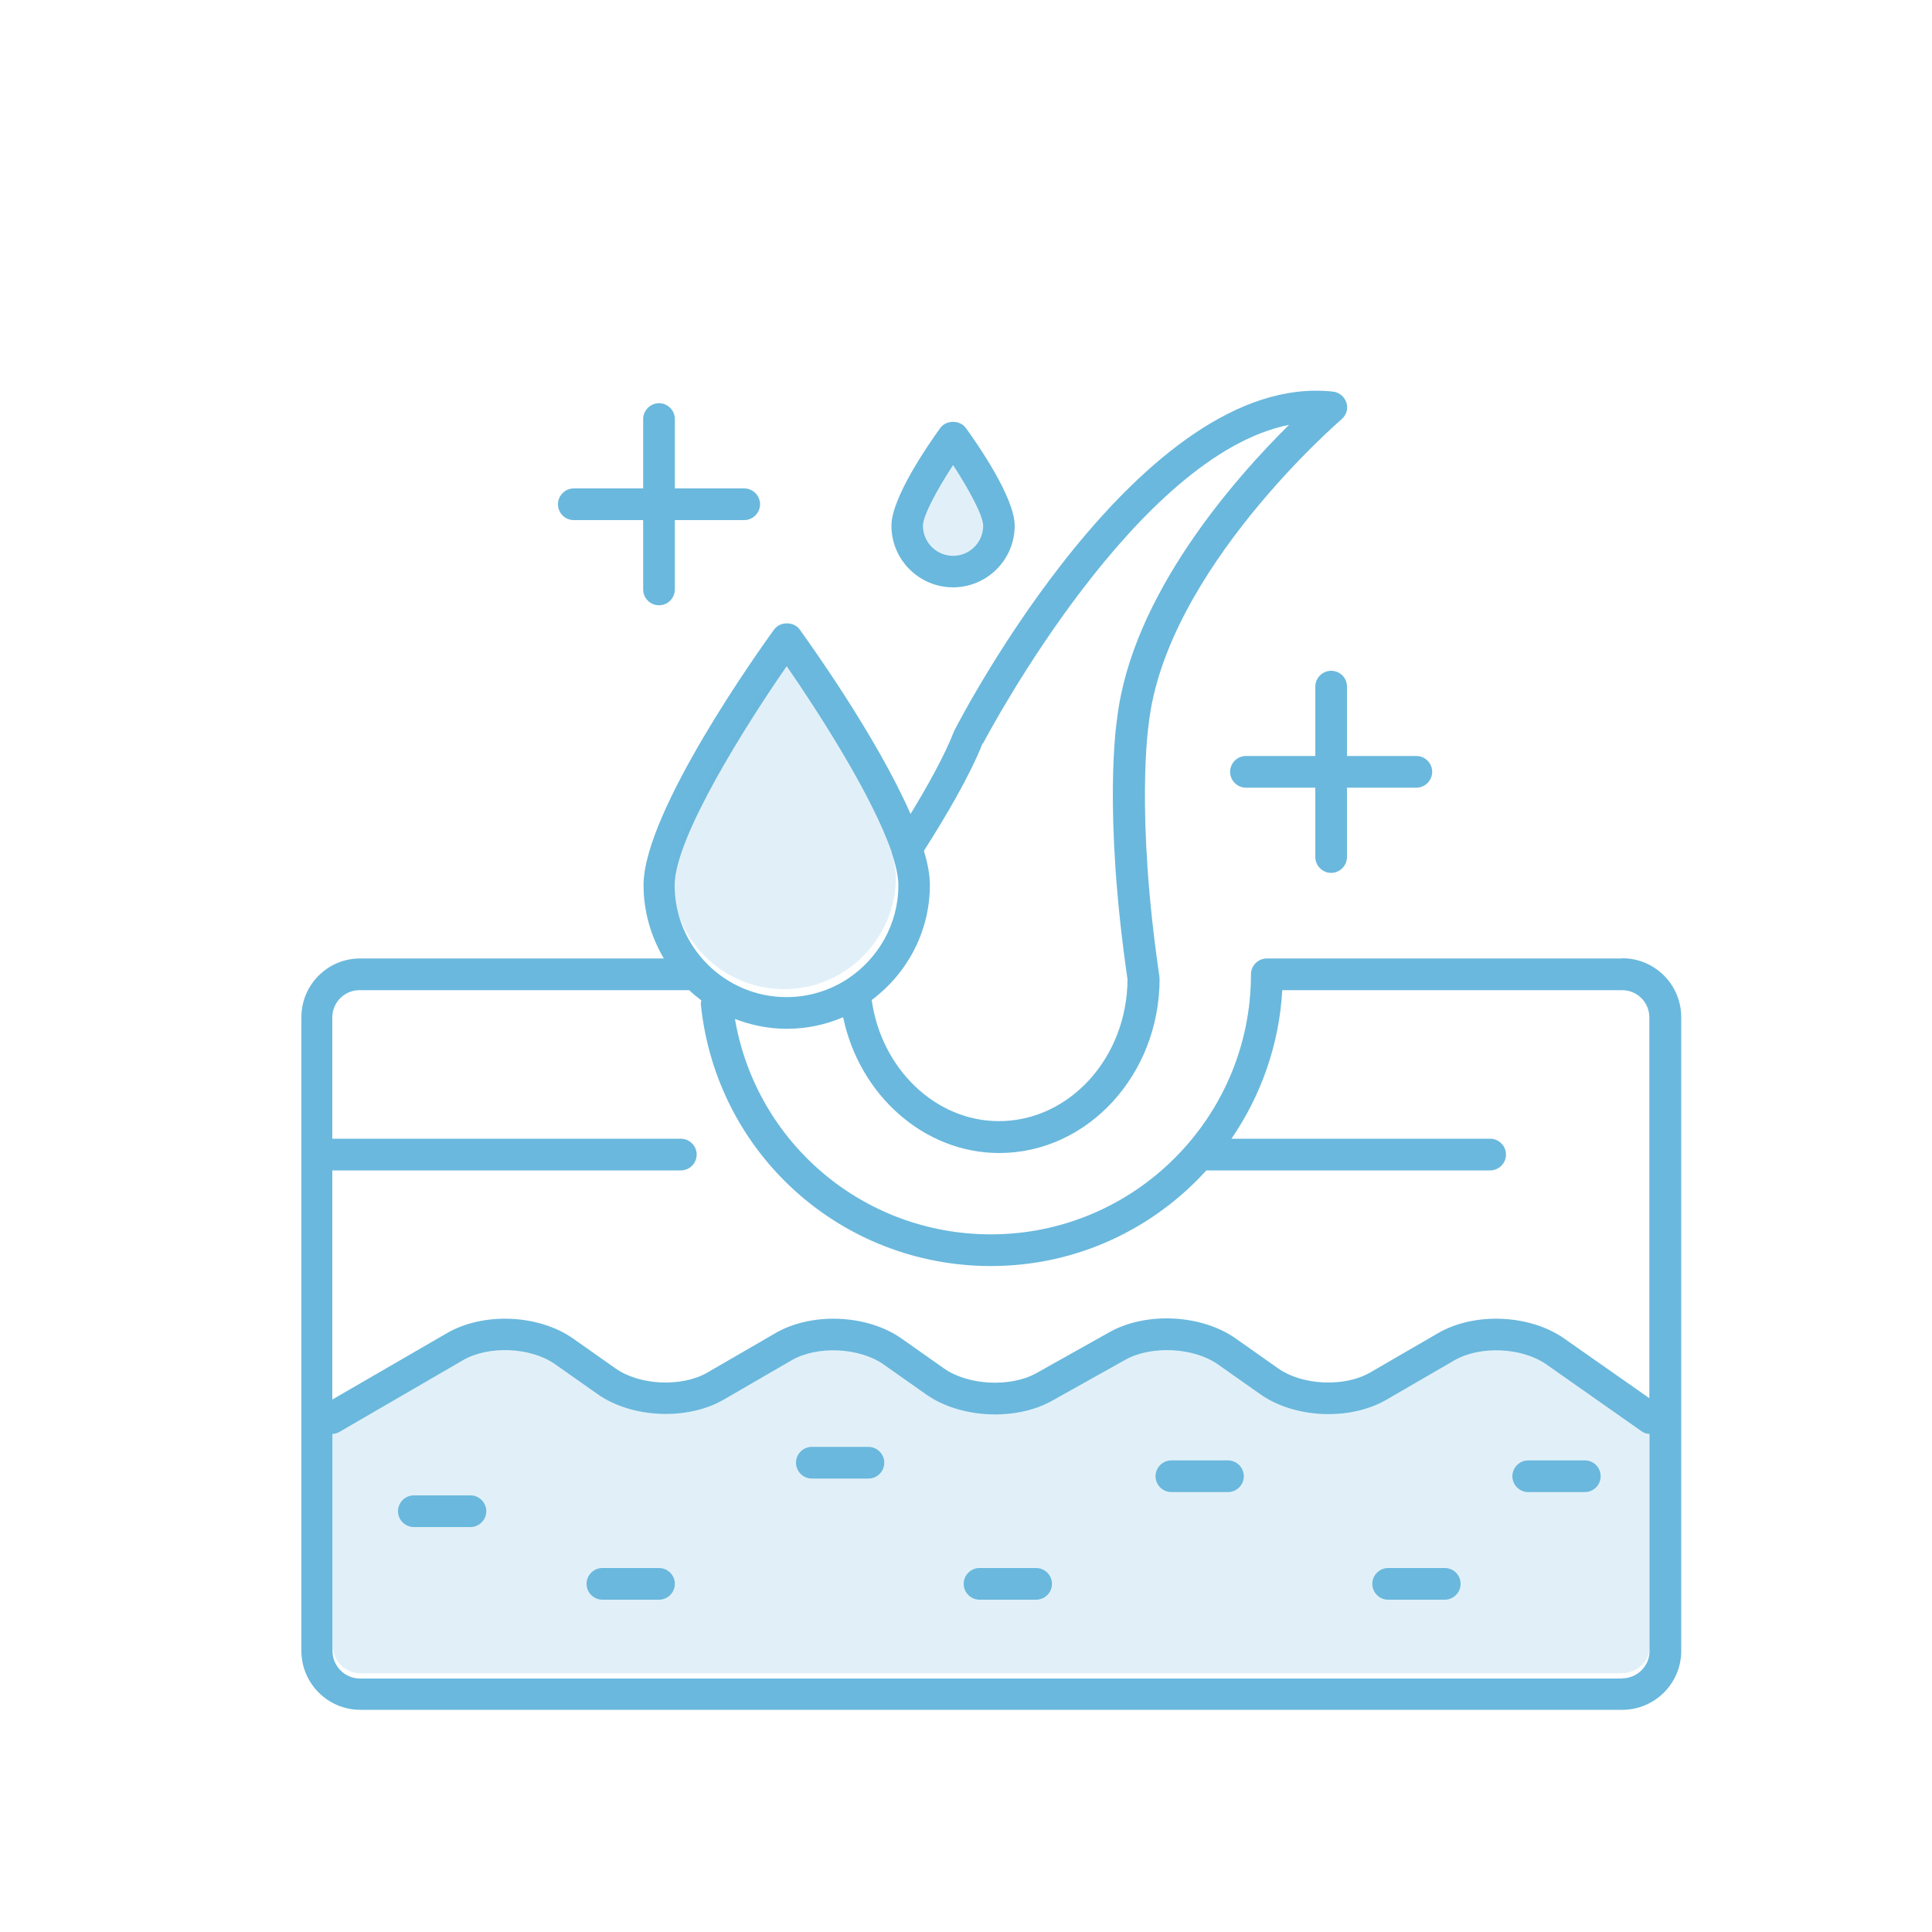
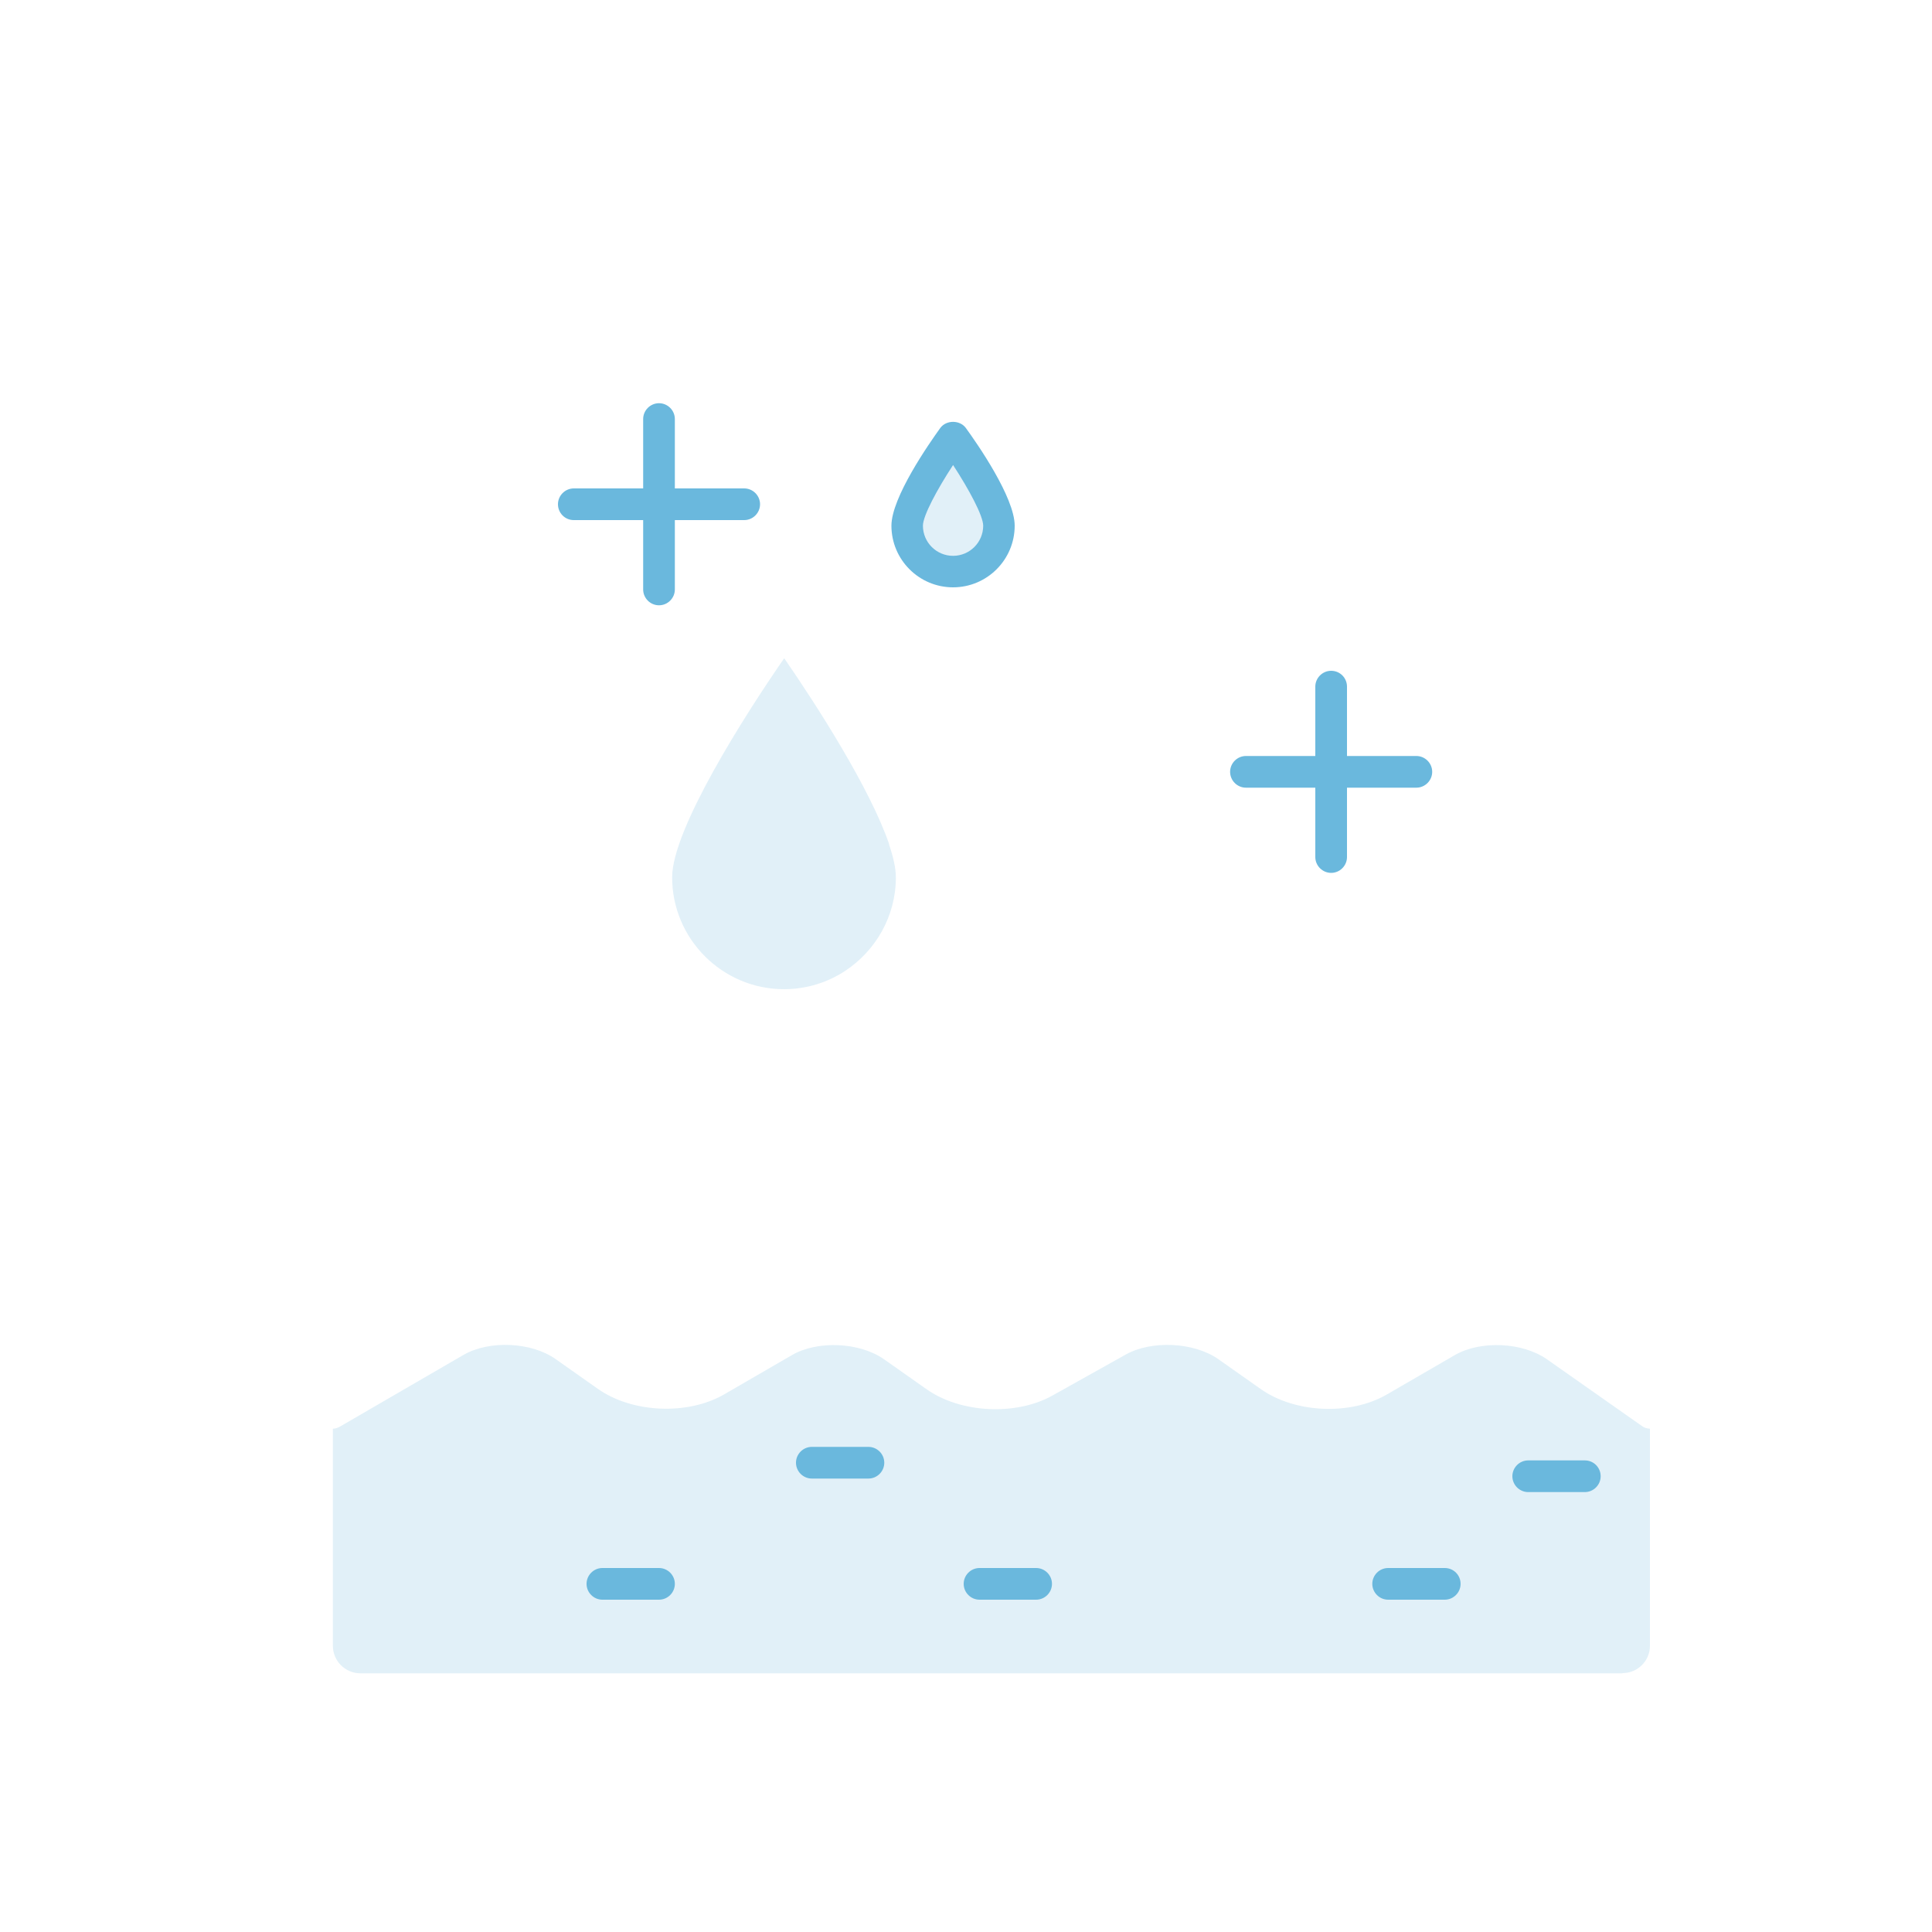
<svg xmlns="http://www.w3.org/2000/svg" viewBox="0 0 100 100" id="Layer_1">
  <defs>
    <style>
      .cls-1 {
        isolation: isolate;
        opacity: .2;
      }

      .cls-1, .cls-2, .cls-3 {
        fill: #6ab8dd;
      }

      .cls-2 {
        opacity: .2;
      }
    </style>
  </defs>
  <path d="M83.98,86.61H18.65c-.78,0-1.42-.64-1.42-1.42v-11.24c.12,0,.24-.04.35-.1l6.41-3.72c1.33-.77,3.51-.67,4.76.21l2.2,1.55c1.78,1.25,4.64,1.37,6.52.29l3.52-2.04c1.32-.77,3.5-.67,4.76.21l2.2,1.55c1.77,1.25,4.64,1.39,6.53.33l3.79-2.12c1.34-.75,3.54-.64,4.79.24l2.2,1.55c1.78,1.25,4.64,1.37,6.52.28l3.52-2.04c1.33-.77,3.5-.67,4.76.21l4.94,3.47c.12.09.26.12.4.13v11.24c0,.78-.64,1.41-1.42,1.41Z" class="cls-2" />
  <path d="M49.33,30.4c1.76,0,3.19-1.43,3.19-3.19,0-1.46-1.94-4.25-2.53-5.06-.31-.42-1.01-.42-1.32,0-.59.82-2.53,3.6-2.53,5.06,0,1.76,1.43,3.19,3.19,3.19ZM49.33,24.07c.83,1.27,1.56,2.63,1.56,3.14,0,.86-.7,1.56-1.56,1.56s-1.56-.7-1.56-1.56c0-.51.73-1.87,1.56-3.14Z" class="cls-3" />
-   <path d="M83.95,49.61h-18.38c-.45,0-.82.37-.82.82,0,7.42-6.04,13.46-13.46,13.46-6.61,0-12.15-4.74-13.25-11.15.83.32,1.74.51,2.68.51,1.03,0,2.02-.21,2.92-.6.84,4.03,4.19,7.03,8.08,7.03,4.57,0,8.3-4.05,8.3-9.02,0-.02-.01-.04-.01-.06s0-.04,0-.06c-1.25-8.5-.56-13.02-.55-13.1.91-7.93,9.89-15.66,9.98-15.74.25-.21.35-.55.25-.86-.1-.31-.37-.53-.69-.57-9.89-1.09-19.19,16.74-19.58,17.5-.01.02-.02.05-.04.08-.49,1.27-1.39,2.87-2.25,4.28-1.76-4.01-5.23-8.84-5.74-9.55-.31-.42-1.01-.42-1.32,0-.69.95-6.76,9.43-6.76,13.23,0,1.39.39,2.68,1.05,3.8h-15.71c-1.68-.01-3.05,1.36-3.05,3.04v32.8c0,1.68,1.37,3.05,3.05,3.05h65.32c1.68,0,3.05-1.37,3.05-3.05v-32.8c0-1.68-1.36-3.05-3.05-3.05ZM50.88,38.48c.44-.82,7.97-14.92,15.84-16.49-2.78,2.75-8.15,8.8-8.9,15.22-.03.19-.73,4.75.54,13.48-.02,4.05-3,7.34-6.66,7.34-3.28,0-6.09-2.72-6.58-6.27,1.82-1.36,3.01-3.52,3.01-5.96,0-.51-.11-1.11-.31-1.76,1.06-1.66,2.37-3.86,3.04-5.57ZM40.72,34.48c1.68,2.43,4.45,6.75,5.43,9.62,0,.01,0,.02,0,.03.22.65.35,1.23.35,1.69,0,2.02-1.05,3.8-2.62,4.84h0c-.91.6-2,.95-3.17.95-3.19,0-5.79-2.6-5.79-5.79,0-2.48,3.73-8.35,5.8-11.34ZM18.63,51.25h17.04c.2.19.41.36.63.53-.02.08-.03.16-.02.24.8,7.7,7.26,13.51,15.01,13.51,4.42,0,8.39-1.91,11.15-4.95h14.69c.45,0,.82-.37.82-.82s-.37-.82-.82-.82h-13.39c1.52-2.22,2.47-4.85,2.63-7.69h17.59c.78,0,1.41.63,1.41,1.41v19.71l-4.41-3.09c-1.78-1.25-4.64-1.37-6.52-.28l-3.52,2.04c-1.33.77-3.51.67-4.76-.21l-2.2-1.55c-1.77-1.25-4.64-1.39-6.53-.33l-3.78,2.12c-1.34.75-3.54.64-4.79-.24l-2.2-1.55c-1.78-1.25-4.64-1.37-6.52-.28l-3.52,2.04c-1.33.77-3.51.67-4.76-.21l-2.2-1.55c-1.78-1.25-4.64-1.37-6.52-.28l-5.94,3.44v-11.86h18.04c.45,0,.82-.37.82-.82s-.37-.82-.82-.82h-18.04v-6.28c0-.78.63-1.41,1.41-1.41ZM83.95,86.88H18.63c-.78,0-1.42-.64-1.42-1.42v-11.24c.12,0,.24-.04.35-.1l6.41-3.72c1.33-.77,3.51-.67,4.76.21l2.2,1.55c1.78,1.25,4.64,1.37,6.52.29l3.52-2.04c1.32-.77,3.5-.67,4.76.21l2.2,1.55c1.77,1.25,4.64,1.39,6.53.33l3.79-2.12c1.34-.75,3.54-.64,4.79.24l2.2,1.55c1.78,1.25,4.64,1.37,6.52.28l3.52-2.04c1.33-.77,3.5-.67,4.76.21l4.94,3.47c.12.09.26.12.4.13v11.24c0,.78-.64,1.41-1.42,1.41Z" class="cls-3" />
  <path d="M68.9,34.72c-.45,0-.82.37-.82.82v3.59h-3.59c-.45,0-.82.37-.82.82s.37.82.82.82h3.59v3.59c0,.45.37.82.82.82s.82-.37.82-.82v-3.59h3.59c.45,0,.82-.37.82-.82s-.37-.82-.82-.82h-3.59v-3.59c0-.45-.36-.82-.82-.82Z" class="cls-3" />
  <path d="M29.7,26.92h3.59v3.59c0,.45.37.82.82.82s.82-.37.82-.82v-3.59h3.59c.45,0,.82-.37.82-.82s-.37-.82-.82-.82h-3.59v-3.59c0-.45-.37-.82-.82-.82s-.82.37-.82.82v3.59h-3.59c-.45,0-.82.37-.82.82s.36.82.82.82Z" class="cls-3" />
-   <path d="M24.35,77.4h-2.93c-.45,0-.82.37-.82.82s.37.82.82.82h2.93c.45,0,.82-.37.82-.82s-.37-.82-.82-.82Z" class="cls-3" />
  <path d="M34.11,81.16h-2.93c-.45,0-.82.37-.82.82s.37.82.82.82h2.93c.45,0,.82-.37.82-.82s-.37-.82-.82-.82Z" class="cls-3" />
  <path d="M44.95,74.89h-2.93c-.45,0-.82.37-.82.82s.37.82.82.82h2.93c.45,0,.82-.37.82-.82s-.37-.82-.82-.82Z" class="cls-3" />
  <path d="M53.63,81.16h-2.93c-.45,0-.82.37-.82.82s.37.82.82.82h2.93c.45,0,.82-.37.82-.82s-.37-.82-.82-.82Z" class="cls-3" />
-   <path d="M63.56,75.59h-2.93c-.45,0-.82.37-.82.82s.37.82.82.82h2.93c.45,0,.82-.37.82-.82s-.37-.82-.82-.82Z" class="cls-3" />
  <path d="M74.78,81.16h-2.93c-.45,0-.82.37-.82.82s.37.82.82.82h2.93c.45,0,.82-.37.82-.82s-.36-.82-.82-.82Z" class="cls-3" />
  <path d="M82.03,75.59h-2.93c-.45,0-.82.37-.82.82s.37.82.82.82h2.93c.45,0,.82-.37.82-.82s-.36-.82-.82-.82Z" class="cls-3" />
  <path d="M40.59,34.07c1.68,2.43,4.45,6.75,5.43,9.62,0,.01,0,.02,0,.03.22.65.35,1.23.35,1.69,0,2.02-1.05,3.8-2.62,4.84h0c-.91.6-2,.95-3.17.95-3.19,0-5.79-2.6-5.79-5.79,0-2.48,3.73-8.35,5.8-11.34Z" class="cls-1" />
  <path d="M49.28,23.99c.47.68,1.25,1.9,1.53,2.71,0,0,0,0,0,0,.06.18.1.35.1.48,0,.57-.29,1.07-.74,1.36h0c-.26.17-.56.27-.89.27-.9,0-1.63-.73-1.63-1.63,0-.7,1.05-2.35,1.63-3.19Z" class="cls-1" />
</svg>